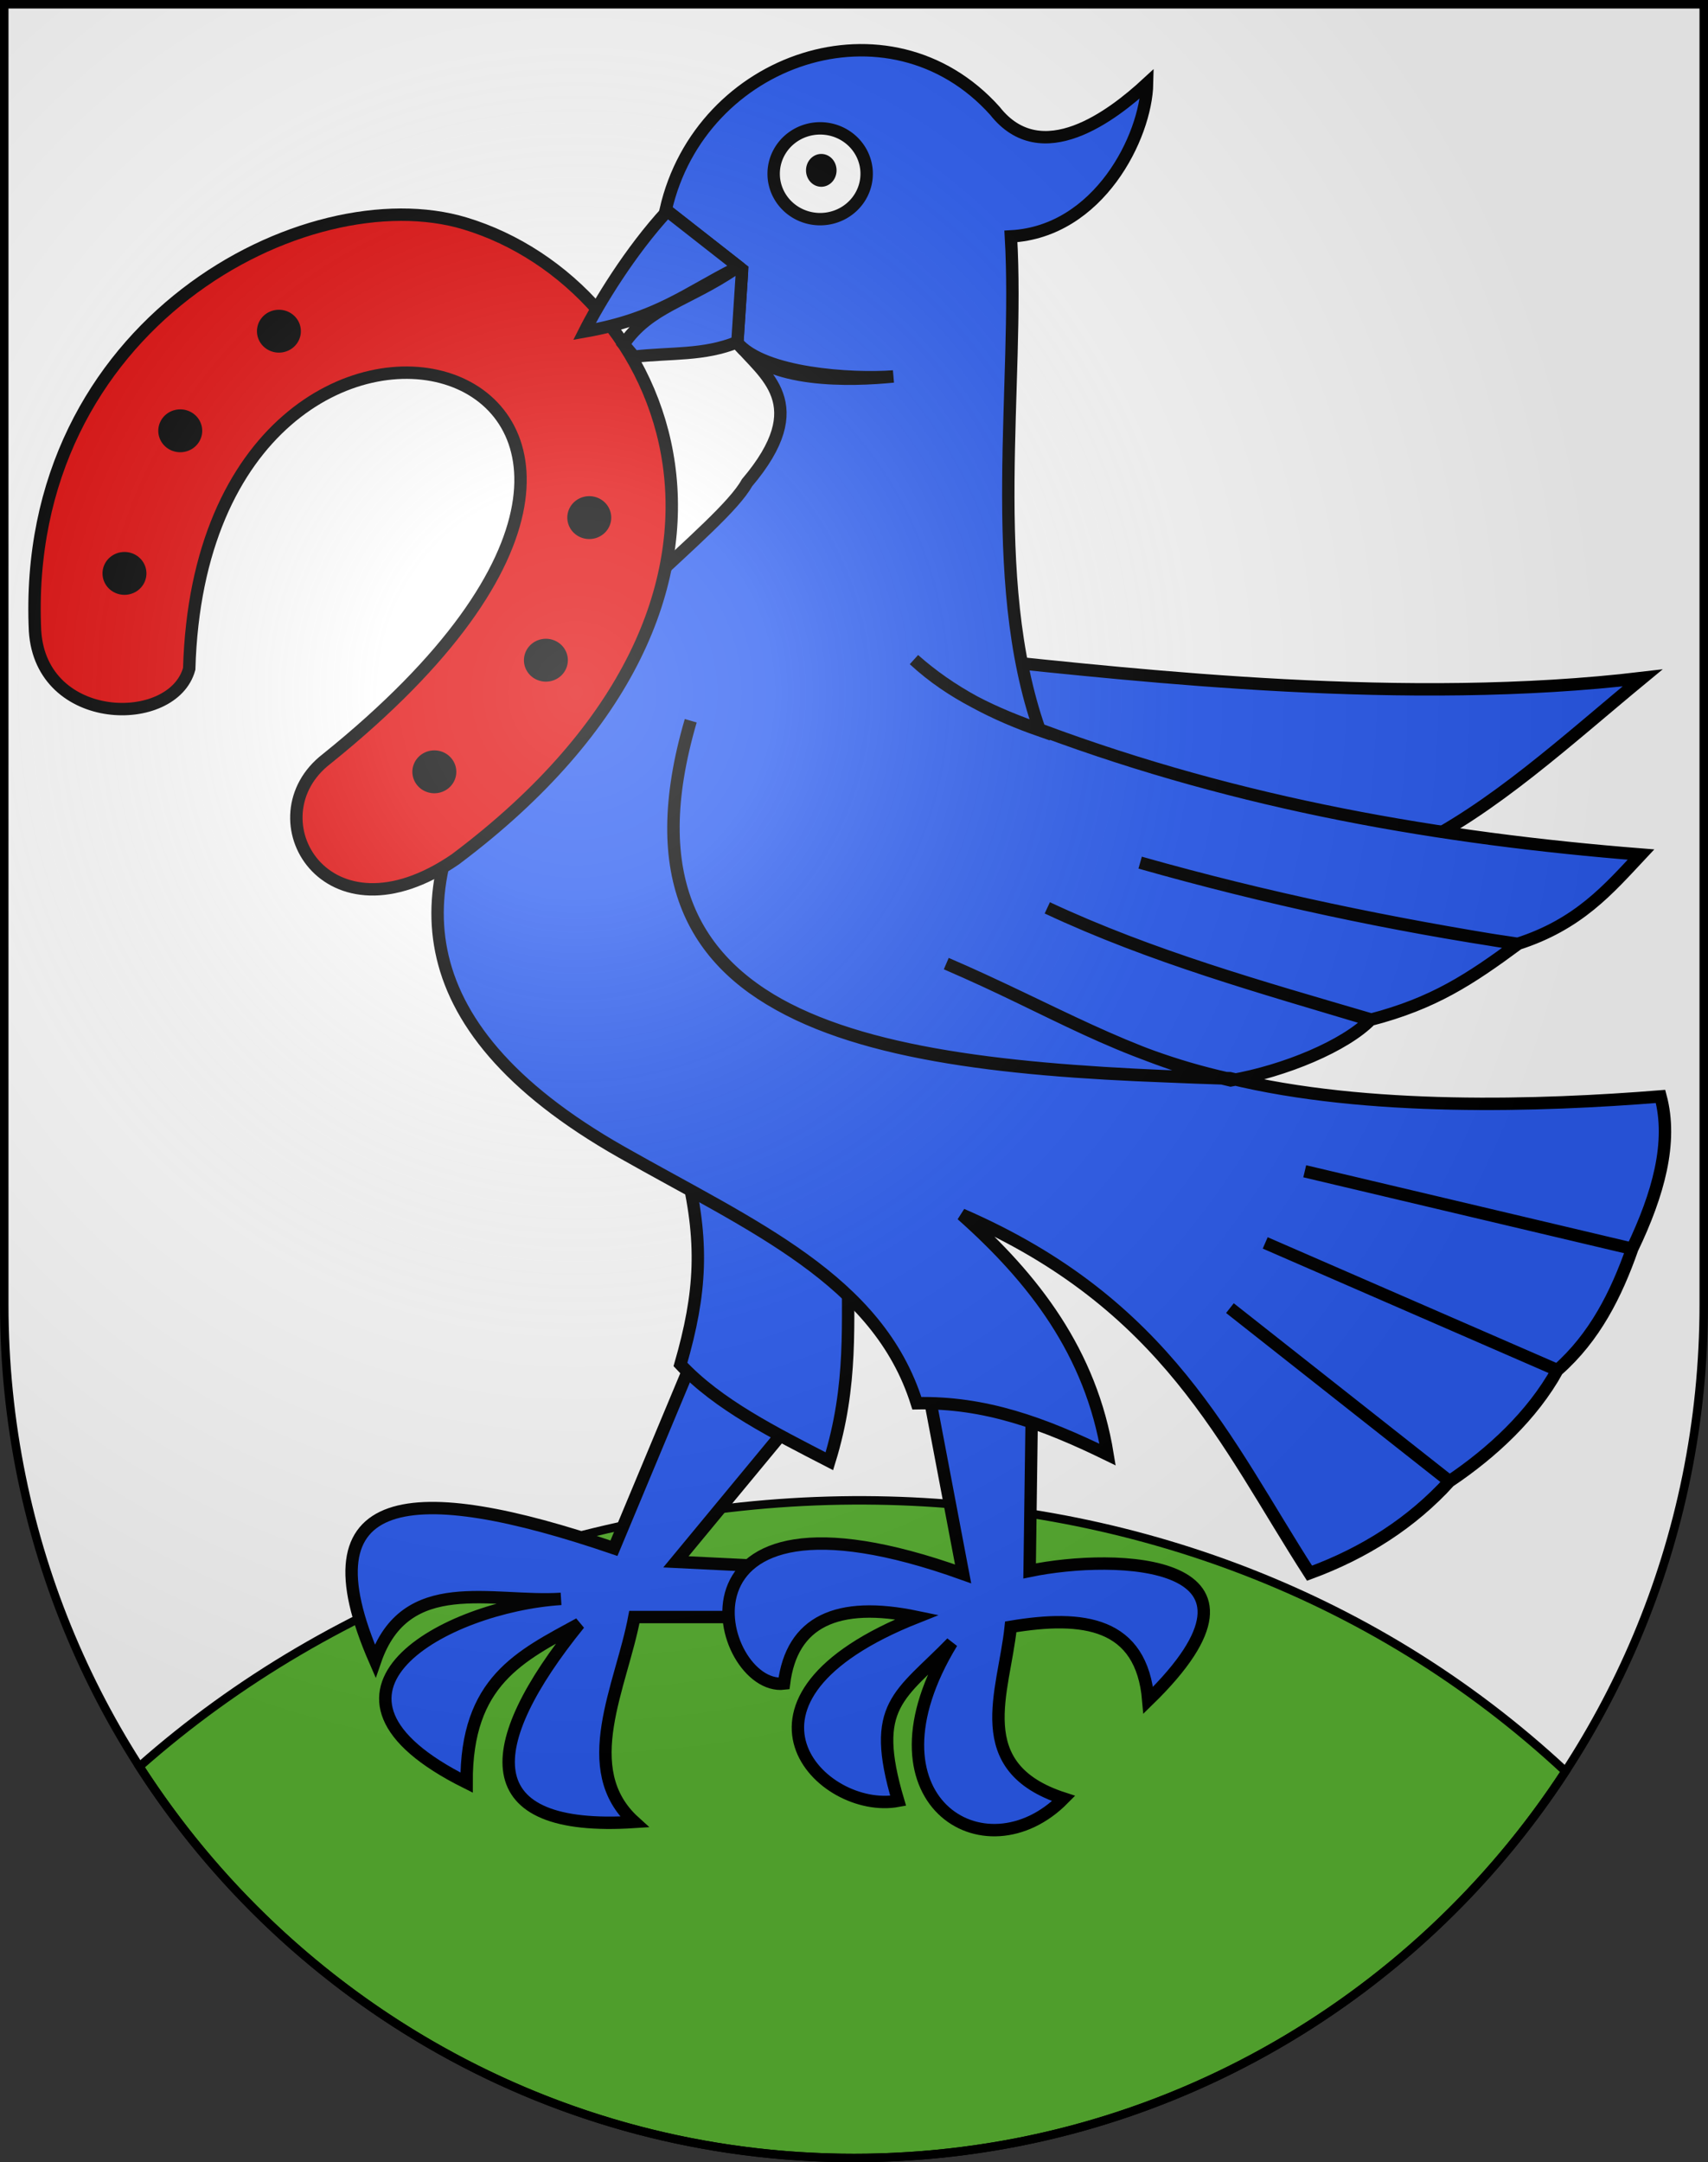
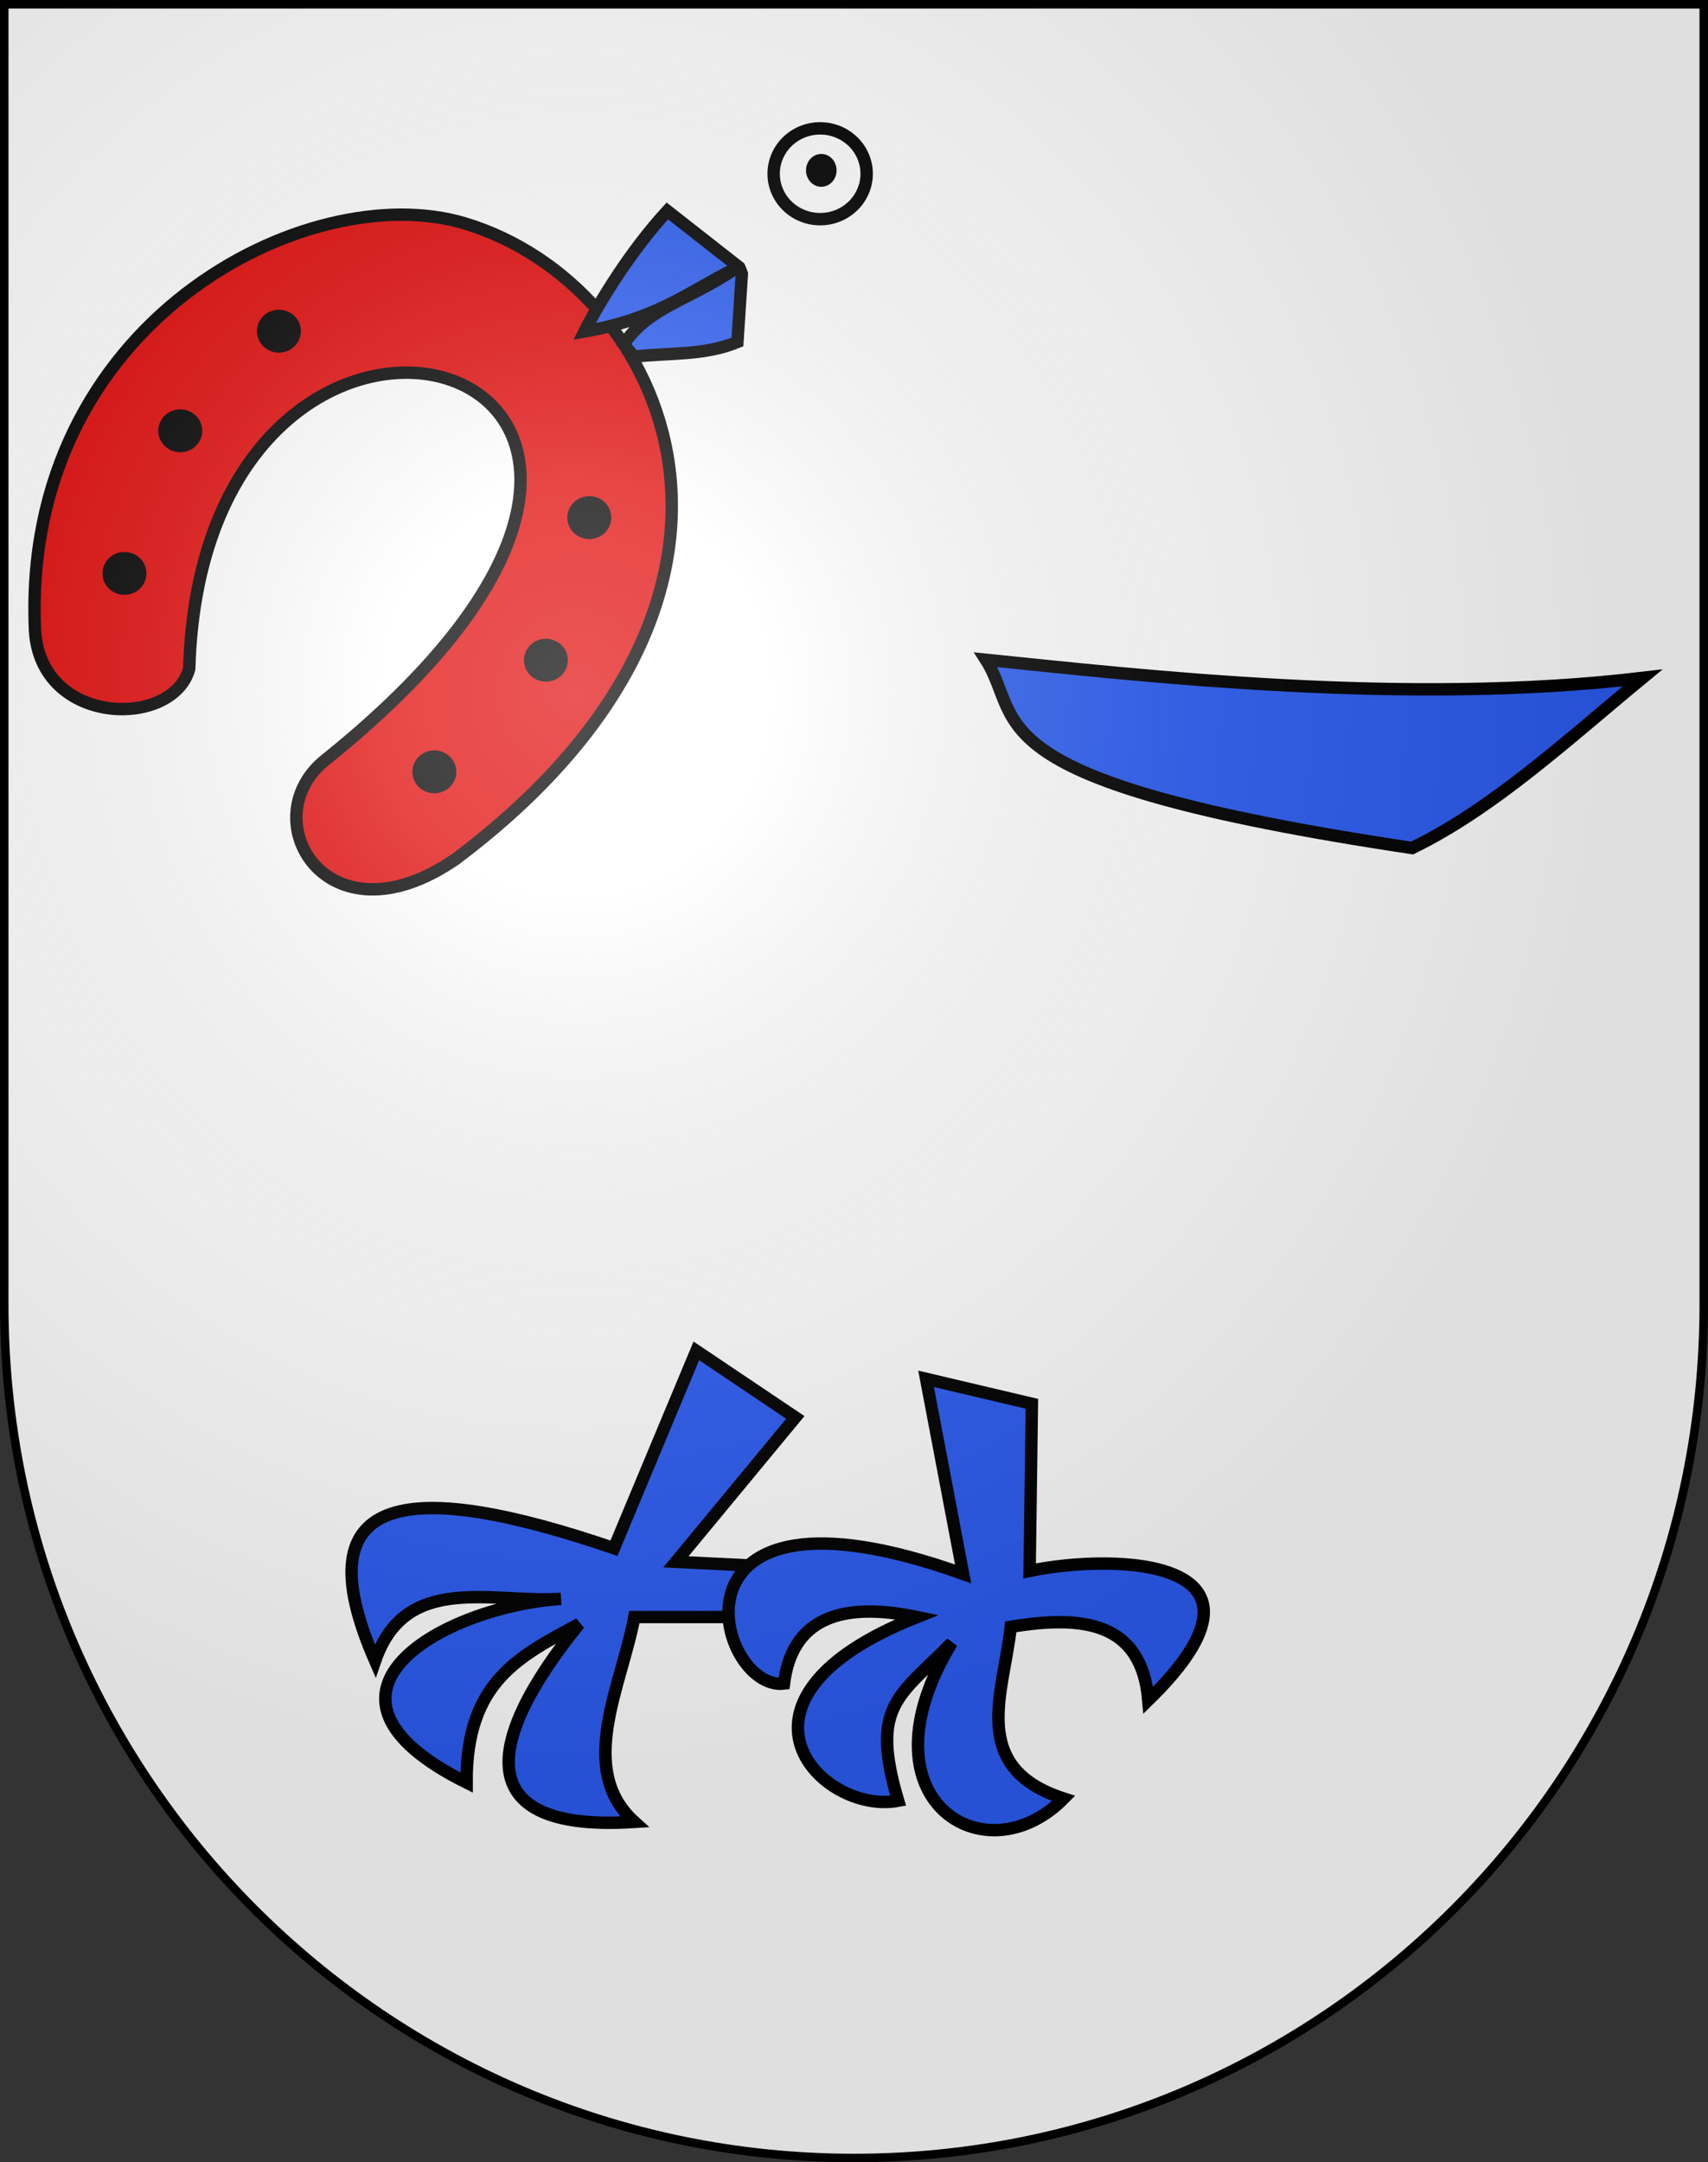
<svg xmlns="http://www.w3.org/2000/svg" xmlns:ns1="http://sodipodi.sourceforge.net/DTD/sodipodi-0.dtd" xmlns:ns2="http://www.inkscape.org/namespaces/inkscape" xmlns:xlink="http://www.w3.org/1999/xlink" height="763" width="603" version="1.0" id="svg20" ns1:version="0.32" ns2:version="0.44.1" ns1:docname="Monible-coat of arms.svg" ns1:docbase="F:\Mis Documentos\Mis imágenes\Encyclopédie\Escudos de Suiza">
  <rect width="100%" height="100%" fill="#333333" stroke="none" />
  <defs id="defs29">
    <linearGradient id="linearGradient2893">
      <stop style="stop-color:#ffffff;stop-opacity:0.314;" offset="0" id="stop2895" />
      <stop id="stop2897" offset="0.19" style="stop-color:#ffffff;stop-opacity:0.251;" />
      <stop style="stop-color:#6b6b6b;stop-opacity:0.125;" offset="0.6" id="stop2901" />
      <stop style="stop-color:#000000;stop-opacity:0.125;" offset="1" id="stop2899" />
    </linearGradient>
    <linearGradient id="linearGradient2955">
      <stop style="stop-color:white;stop-opacity:0;" offset="0" id="stop2965" />
      <stop style="stop-color:black;stop-opacity:0.646;" offset="1" id="stop2959" />
    </linearGradient>
    <radialGradient ns2:collect="always" xlink:href="#linearGradient2893" id="radialGradient3236" gradientUnits="userSpaceOnUse" gradientTransform="matrix(1.215,1.531577e-24,1.464684e-23,1.267,-839.192,-490.489)" cx="858.042" cy="579.933" fx="858.042" fy="579.933" r="300" />
  </defs>
  <ns1:namedview ns2:window-height="682" ns2:window-width="1024" ns2:pageshadow="2" ns2:pageopacity="0.0" guidetolerance="10.0" gridtolerance="10.0" objecttolerance="10.0" borderopacity="1.0" bordercolor="#666666" pagecolor="#ffffff" id="base" ns2:zoom="0.5" ns2:cx="334.42174" ns2:cy="380.39995" ns2:window-x="-4" ns2:window-y="-4" ns2:current-layer="layer2" showgrid="true" showguides="true" ns2:guide-bbox="true" />
  <desc id="desc22">Coat of Arms of Canton of Freiburg (Fribourg)</desc>
  <g ns2:groupmode="layer" id="layer1" ns2:label="Fond écu" ns1:insensitive="true">
    <path id="path1899" d="M 1.5,1.5 L 1.5,460.368 C 1.5,626.678 135.815,761.5 301.5,761.5 C 467.185,761.5 601.5,626.678 601.5,460.368 L 601.5,1.5 L 1.5,1.5 z " style="fill:white;fill-opacity:1" />
  </g>
  <g ns2:groupmode="layer" id="layer2" ns2:label="Meubles" ns1:insensitive="true">
    <g id="g14638">
-       <path id="path10138" d="M 305.438,529.438 C 211.852,528.985 118.658,561.947 49.219,623.375 C 102.62,706.477 195.655,761.5 301.5,761.5 C 406.625,761.5 499.115,707.22 552.688,625.062 C 483.222,560.338 394.161,529.867 305.438,529.438 z " style="fill:#5ab532;fill-opacity:1;fill-rule:evenodd;stroke:black;stroke-width:2.99;stroke-linecap:butt;stroke-linejoin:miter;stroke-miterlimit:4;stroke-dasharray:none;stroke-opacity:1" />
      <path ns1:nodetypes="cccc" id="path3905" d="M 348.029,232.81 C 403.392,238.455 496.627,249.097 579.894,239.216 C 553.259,261.184 527.174,285.35 498.523,299.249 C 340.814,275.588 361.953,254.446 348.029,232.81 z " style="fill:#2b5df2;fill-opacity:1;fill-rule:evenodd;stroke:black;stroke-width:4.376px;stroke-linecap:butt;stroke-linejoin:miter;stroke-opacity:1" />
      <path ns1:nodetypes="ccccccccccccc" id="path6566" d="M 245.838,476.686 L 216.752,546.328 C 145.387,521.962 105.86,525.281 132.438,586.083 C 143.166,554.895 173.523,565.767 198.076,564.204 C 157.297,566.834 101.127,597.395 164.727,629.041 C 164.561,593.202 183.579,584.432 204.482,573.012 C 169.545,616.162 167.348,646.602 223.959,642.913 C 203.431,624.33 219.4,594.983 223.959,570.61 L 264.774,570.61 L 271.18,552.734 L 238.632,551.133 L 280.789,500.167 L 245.838,476.686 z " style="fill:#2b5df2;fill-opacity:1;fill-rule:evenodd;stroke:black;stroke-width:4.376px;stroke-linecap:butt;stroke-linejoin:miter;stroke-opacity:1" />
      <path ns1:nodetypes="cccccccccccc" id="path4792" d="M 340.021,555.396 C 230.907,516.315 252.764,596.885 276.785,594.091 C 279.504,572.25 295.405,564.691 323.747,570.61 C 250.187,599.77 289.952,640.518 317.082,635.447 C 306.989,601.458 317.679,598.531 336.017,579.677 C 302.376,634.969 347.656,662.901 375.513,634.646 C 341.659,623.664 354.457,597.132 356.837,574.072 C 382.492,569.79 403.057,572.448 405.4,599.955 C 456.931,549.745 393.941,548.024 363.502,554.336 L 364.303,495.363 L 326.95,486.555 L 340.021,555.396 z " style="fill:#2b5df2;fill-opacity:1;fill-rule:evenodd;stroke:black;stroke-width:4.376px;stroke-linecap:butt;stroke-linejoin:miter;stroke-opacity:1" />
-       <path ns1:nodetypes="ccccc" id="path5679" d="M 241.835,411.048 C 248.685,438.288 247.473,456.334 240.233,481.491 C 253.509,495.705 273.301,505.575 292.8,515.641 C 301.221,488.44 299.06,466.53 299.465,443.337 L 241.835,411.048 z " style="fill:#2b5df2;fill-opacity:1;fill-rule:evenodd;stroke:black;stroke-width:4.376px;stroke-linecap:butt;stroke-linejoin:miter;stroke-opacity:1" />
-       <path ns1:nodetypes="ccccccccccccccccccccccccccccccsccccccccc" id="path3018" d="M 356.894,83.424 C 359.914,135.11 348.071,203.762 367.086,257.732 C 350.938,252.103 335.813,244.43 322.678,232.775 C 335.748,244.864 351.255,251.95 367.704,257.654 C 438.249,283.937 508.794,295.93 579.339,301.551 C 567.974,313.676 557.377,326.185 535.63,333.12 C 491.26,326.092 447.457,317.121 402.521,304.401 C 446.992,317.018 491.463,326.502 535.934,333.079 C 518.943,345.553 506.268,354.047 483.708,359.895 C 445.306,348.379 406.698,337.68 369.747,320.36 C 406.351,337.469 445.323,348.404 483.988,359.739 C 474.898,369.037 453.69,377.935 434.483,381.26 C 397.617,372.716 372.076,356.409 334.078,340.032 C 371.674,356.126 394.507,371.857 433.573,380.603 C 313.191,376.807 211.369,365.491 243.86,254.331 C 211.305,365.295 314.147,377.675 434.2,380.461 C 482.689,392.317 544.135,390.286 586.243,386.904 C 590.603,403.111 585.429,421.437 576.254,440.652 L 460.628,413.313 L 576.254,440.652 C 570.56,456.793 563.041,471.841 549.845,483.481 L 446.676,438.59 L 549.845,483.481 C 540.906,499.563 526.705,512.647 511.748,522.71 L 434.219,461.602 L 511.748,522.71 C 498.373,537.395 481.741,548.008 462.327,555.144 C 432.706,509.194 412.298,460.173 339.544,428.601 C 364.919,451.143 385.176,477.229 391.027,513.287 C 368.402,502.262 347.756,494.662 323.69,495.168 C 309.992,451.573 265.751,432.82 219.389,406.519 C 58.085,315.011 246.074,202.346 263.714,170.375 C 287.377,142.481 269.706,132.276 260.317,120.954 C 269.59,131.985 300.576,133.936 315.4,132.845 C 300.664,134.312 270.67,135.373 260.317,120.954 L 262.015,95.111 L 235.04,74.001 C 247.278,20.36 314.008,-2.346 351.232,39.099 C 367.673,60.032 392.769,40.733 404.979,29.473 C 404.585,48.179 387.984,81.73 356.894,83.424 z " style="fill:#2b5df2;fill-opacity:1;fill-rule:evenodd;stroke:black;stroke-width:4.376px;stroke-linecap:butt;stroke-linejoin:miter;stroke-opacity:1" />
      <path transform="matrix(4.376,0,0,4.376,-2733.759,-2512.035)" d="M 694.636 588.06 A 3.751 3.66 0 1 1  687.133,588.06 A 3.751 3.66 0 1 1  694.636 588.06 z" ns1:ry="3.6598301" ns1:rx="3.7513258" ns1:cy="588.06012" ns1:cx="690.8844" id="path8340" style="fill:white;fill-opacity:1;stroke:black;stroke-width:1;stroke-miterlimit:4;stroke-dasharray:none;stroke-opacity:1" ns1:type="arc" />
      <path transform="matrix(4.376,0,0,4.376,-2733.759,-2512.035)" d="M 691.708 587.786 A 0.732 0.823 0 1 1  690.244,587.786 A 0.732 0.823 0 1 1  691.708 587.786 z" ns1:ry="0.82346177" ns1:rx="0.73196602" ns1:cy="587.78564" ns1:cx="690.97589" id="path9227" style="fill:black;fill-opacity:1;stroke:black;stroke-width:1;stroke-miterlimit:4;stroke-dasharray:none;stroke-opacity:1" ns1:type="arc" />
      <g id="g14571">
        <path style="fill:#e20909;fill-opacity:1;fill-rule:evenodd;stroke:black;stroke-width:4.376px;stroke-linecap:butt;stroke-linejoin:miter;stroke-opacity:1" d="M 66.8,236.013 C 71.773,63.868 291.818,125.694 115.363,267.761 C 88.56,288.359 115.003,334.574 160.723,303.253 C 285.904,209.409 235.523,100.364 164.15,78.846 C 108.601,62.098 7.291,113.89 12.372,222.683 C 14.519,256.445 61.078,257.039 66.8,236.013 z " id="path9229" ns1:nodetypes="cccscc" />
        <path ns1:type="arc" style="fill:black;fill-opacity:1;stroke:black;stroke-width:1;stroke-miterlimit:4;stroke-dasharray:none;stroke-opacity:1" id="path10116" ns1:cx="647.05792" ns1:cy="600.77802" ns1:rx="1.097949" ns1:ry="1.1894448" d="M 648.156 600.778 A 1.098 1.189 0 1 1  645.96,600.778 A 1.098 1.189 0 1 1  648.156 600.778 z" transform="matrix(4.852,0,0,4.479,-3041.055,-2574.014)" />
        <path transform="matrix(4.852,0,0,4.479,-2931.485,-2508.235)" d="M 648.156 600.778 A 1.098 1.189 0 1 1  645.96,600.778 A 1.098 1.189 0 1 1  648.156 600.778 z" ns1:ry="1.1894448" ns1:rx="1.097949" ns1:cy="600.77802" ns1:cx="647.05792" id="path10128" style="fill:black;fill-opacity:1;stroke:black;stroke-width:1;stroke-miterlimit:4;stroke-dasharray:none;stroke-opacity:1" ns1:type="arc" />
        <path ns1:type="arc" style="fill:black;fill-opacity:1;stroke:black;stroke-width:1;stroke-miterlimit:4;stroke-dasharray:none;stroke-opacity:1" id="path10130" ns1:cx="647.05792" ns1:cy="600.77802" ns1:rx="1.097949" ns1:ry="1.1894448" d="M 648.156 600.778 A 1.098 1.189 0 1 1  645.96,600.778 A 1.098 1.189 0 1 1  648.156 600.778 z" transform="matrix(4.852,0,0,4.479,-2946.799,-2457.912)" />
        <path transform="matrix(4.852,0,0,4.479,-2986.183,-2418.529)" d="M 648.156 600.778 A 1.098 1.189 0 1 1  645.96,600.778 A 1.098 1.189 0 1 1  648.156 600.778 z" ns1:ry="1.1894448" ns1:rx="1.097949" ns1:cy="600.77802" ns1:cx="647.05792" id="path10132" style="fill:black;fill-opacity:1;stroke:black;stroke-width:1;stroke-miterlimit:4;stroke-dasharray:none;stroke-opacity:1" ns1:type="arc" />
        <path ns1:type="arc" style="fill:black;fill-opacity:1;stroke:black;stroke-width:1;stroke-miterlimit:4;stroke-dasharray:none;stroke-opacity:1" id="path10134" ns1:cx="647.05792" ns1:cy="600.77802" ns1:rx="1.097949" ns1:ry="1.1894448" d="M 648.156 600.778 A 1.098 1.189 0 1 1  645.96,600.778 A 1.098 1.189 0 1 1  648.156 600.778 z" transform="matrix(4.852,0,0,4.479,-3075.889,-2538.866)" />
        <path transform="matrix(4.852,0,0,4.479,-3095.58,-2488.543)" d="M 648.156 600.778 A 1.098 1.189 0 1 1  645.96,600.778 A 1.098 1.189 0 1 1  648.156 600.778 z" ns1:ry="1.1894448" ns1:rx="1.097949" ns1:cy="600.77802" ns1:cx="647.05792" id="path10136" style="fill:black;fill-opacity:1;stroke:black;stroke-width:1;stroke-miterlimit:4;stroke-dasharray:none;stroke-opacity:1" ns1:type="arc" />
      </g>
      <path ns1:nodetypes="cccccccscc" id="path7453" d="M 235.594,74.438 C 222.288,88.877 211.237,107.264 206.342,116.993 C 232.135,112.452 242.267,103.458 259.749,94.703 C 242.458,106.377 229.318,108.149 220.168,121.477 L 223.857,125.867 C 236.742,124.38 248.488,125.555 260.344,120.688 L 261.906,96.656 C 261.687,96.018 261.447,95.36 261.156,94.688 C 261.101,94.56 261.028,94.438 260.969,94.312 L 235.594,74.438 z " style="fill:#2b5df2;fill-opacity:1;fill-rule:evenodd;stroke:black;stroke-width:4.376px;stroke-linecap:butt;stroke-linejoin:miter;stroke-opacity:1" />
    </g>
  </g>
  <g ns2:groupmode="layer" id="layer3" ns2:label="Reflet final" style="display:inline" ns1:insensitive="true">
    <path style="fill:url(#radialGradient3236);fill-opacity:1" d="M 1.5,1.5 L 1.5,460.368 C 1.5,626.679 135.815,761.5 301.5,761.5 C 467.185,761.5 601.5,626.679 601.5,460.368 L 601.5,1.5 L 1.5,1.5 z " id="path2346" />
  </g>
  <g ns2:groupmode="layer" id="layer4" ns2:label="Contour final" style="display:inline" ns1:insensitive="true">
    <path style="fill:none;fill-opacity:1;stroke:black;stroke-width:3;stroke-miterlimit:4;stroke-dasharray:none;stroke-opacity:1" d="M 1.5,1.5 L 1.5,460.368 C 1.5,626.679 135.815,761.5 301.5,761.5 C 467.185,761.5 601.5,626.679 601.5,460.368 L 601.5,1.5 L 1.5,1.5 z " id="path3239" />
  </g>
</svg>